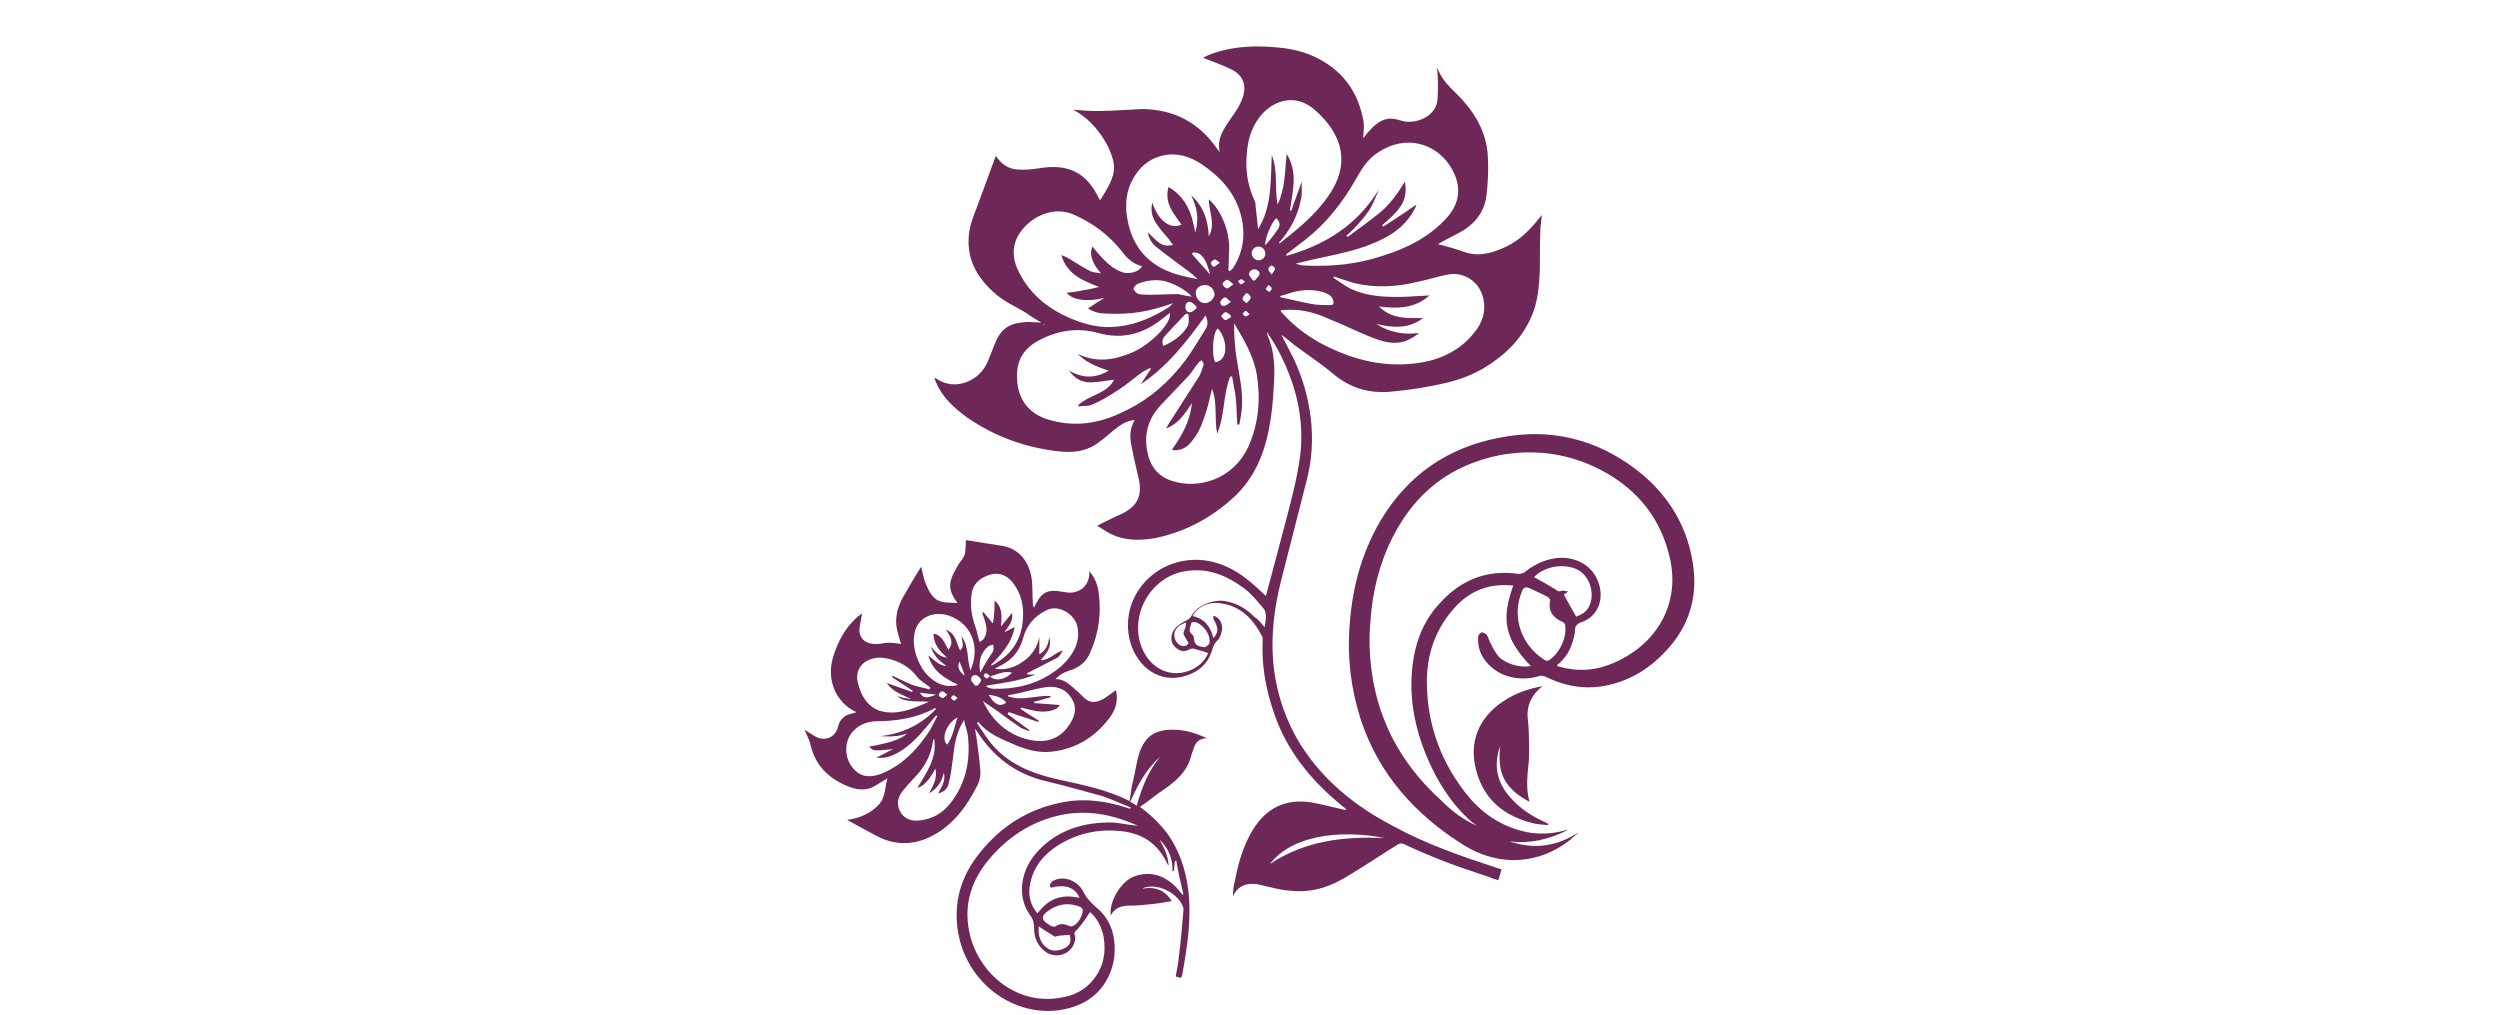
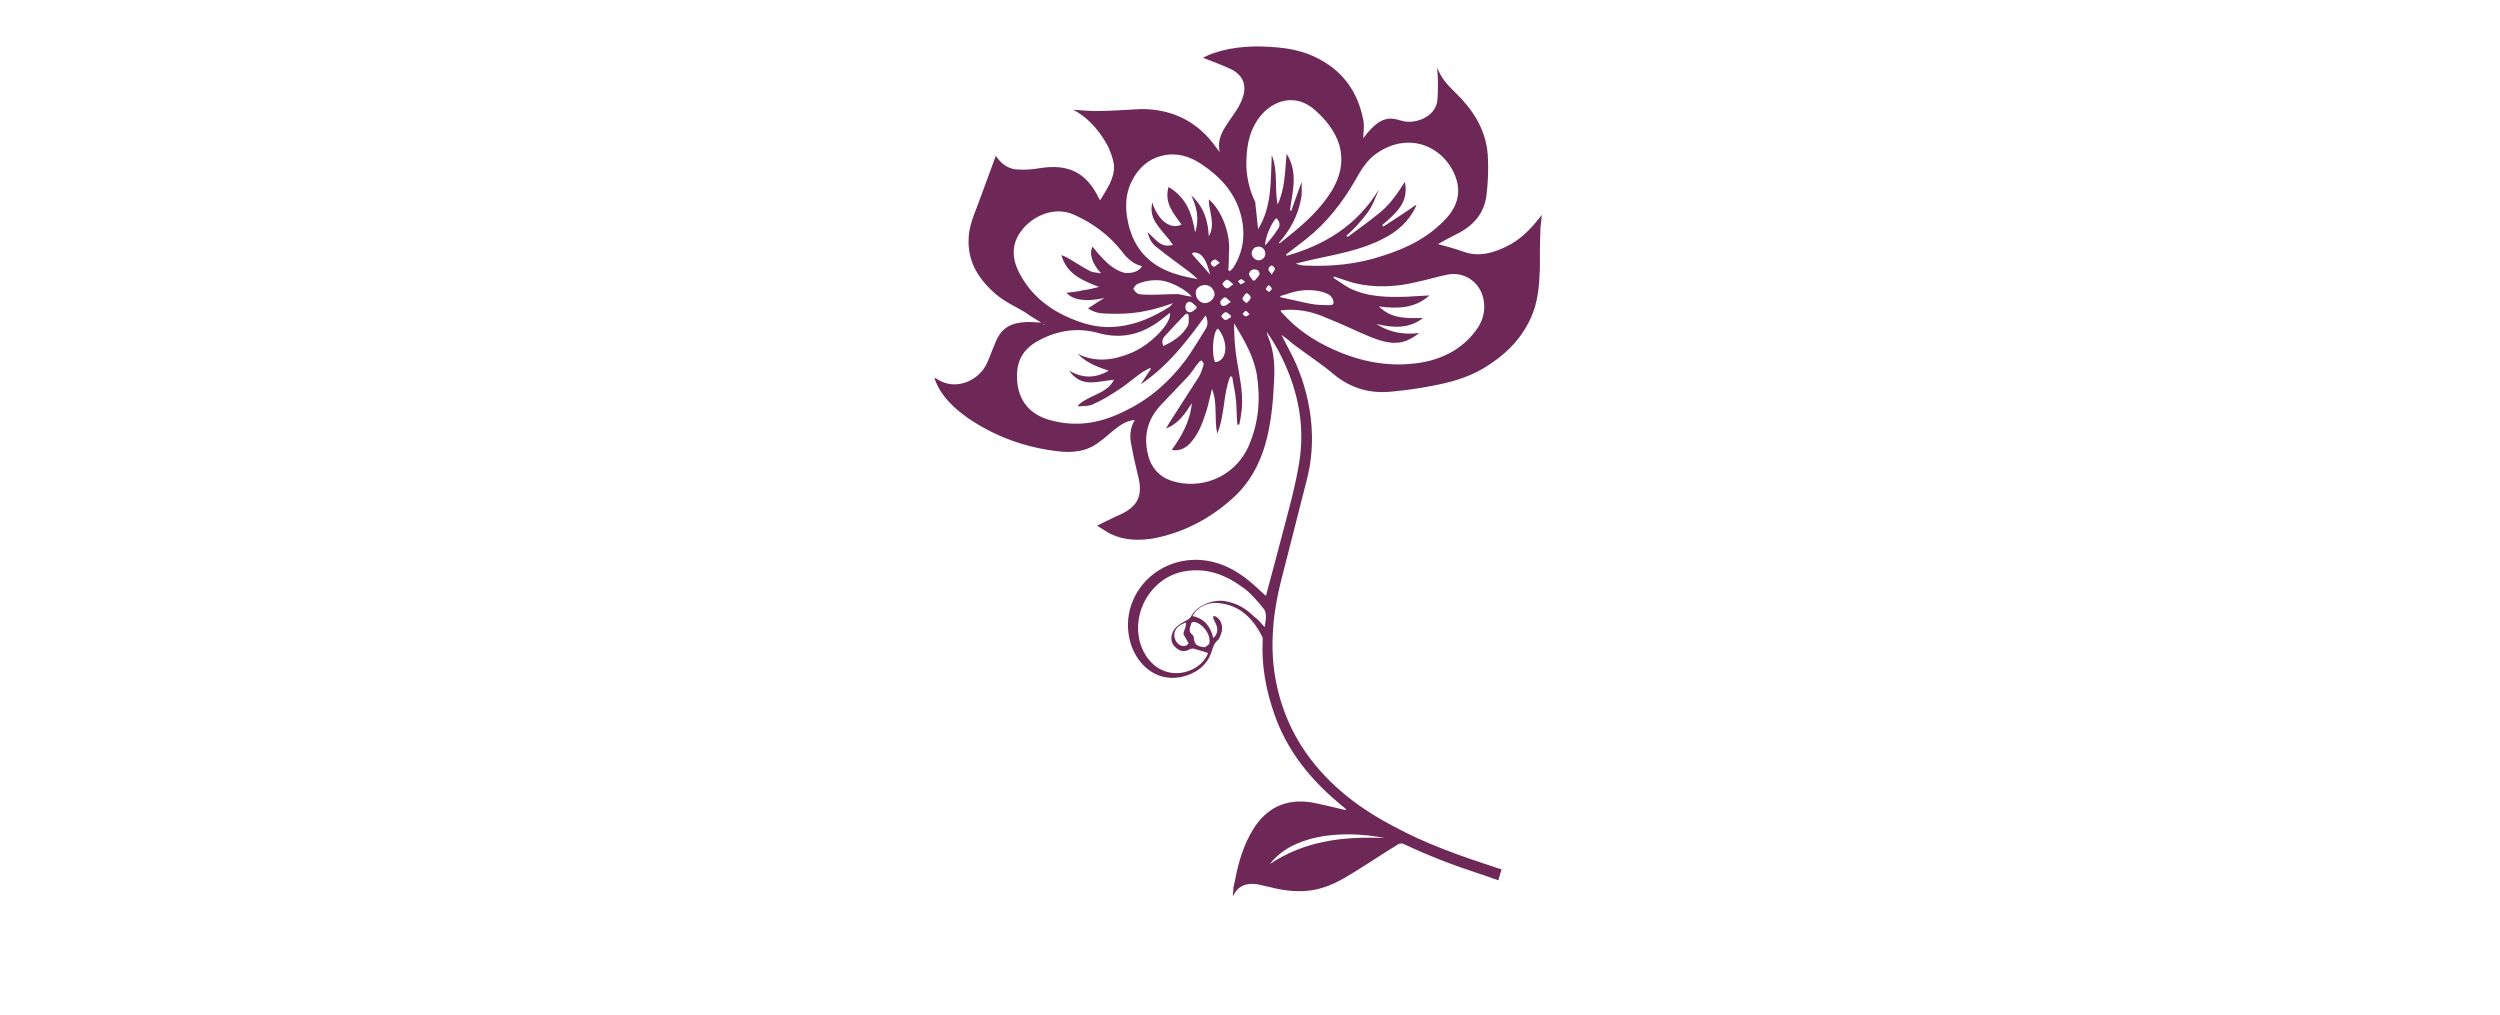
<svg xmlns="http://www.w3.org/2000/svg" version="1.1" id="Ebene_1" x="0px" y="0px" viewBox="0 0 385.1 156.3" style="enable-background:new 0 0 385.1 156.3;" xml:space="preserve">
  <style type="text/css">
	.st0{fill:#6E2857;}
</style>
  <g>
    <path class="st0" d="M160.9,50c-1-0.6-2-1.2-3-1.9c-1.5-0.9-3.1-1.6-4.4-2.7c-2.6-2.2-4.4-4.9-4.3-8.4c0-1.9,0.7-3.6,1.4-5.4   c0.9-2.5,1.9-5.1,2.8-7.6c0.7,1.1,1.8,2,3.2,2.1c1.2,0.1,2.4,0,3.6-0.2c4.4-0.7,7.2,0.7,9.1,4.7c0,0.1,0.1,0.1,0.2,0.2   c1-1.7,2.2-3.3,2.1-5.3c-0.1-1-0.5-2-0.9-2.9c-1-1.9-2.7-4.3-5.4-5.7c1.2,0.1,2.4,0.2,3.7,0.2c2.3,0,4.5-0.2,6.8-0.3   c4.9,0,8.8,2,11.6,6c0.1,0.2,0.3,0.3,0.5,0.7c-0.5-2.2,0.6-3.6,1.6-5.1c0.7-1,1.5-2.1,1.9-3.3c0.7-1.9,0.1-3.5-1.7-4.4   c-1.4-0.7-2.9-1.2-4.4-1.8c0.4-0.2,1-0.5,1.6-0.7c3.2-1.1,6.5-1.2,9.8-0.9c2.3,0.2,4.5,0.7,6.5,1.8c3.8,2,6,5.2,6.8,9.4   c0.2,0.9,0,1.9,0,2.8c0.2-0.3,0.5-0.6,0.7-0.9c0.9-1,1.8-1.9,3.1-2.1c0.7-0.1,1.4,0.1,2.1,0.3c2,0.6,5.1-0.5,5.5-3   c0.1-1,0.1-2,0.1-3c0-0.7-0.1-1.4-0.1-2.2c0.7,2.1,2.3,3.3,3.7,4.8c2.4,2.6,4,5.6,4.1,9.2c0.1,1.8,0,3.7-0.2,5.5   c-0.3,2.9-2,4.9-4.7,6.2c-1,0.5-1.9,1-2.8,1.5c1.4,0.4,2.7,0.7,4,1.2c2.3,0.8,4.4,0.2,6.5-0.8c2.1-1,3.7-2.6,5.1-4.4   c0.1-0.1,0.2-0.2,0.4-0.5c-0.1,0.7-0.1,1.3-0.2,1.8c-0.1,2.2-0.1,4.4-0.1,6.6c-0.1,2.6-0.3,5.1-1.4,7.5c-1.6,3.5-4.2,5.9-7.4,7.8   c-2.4,1.4-5,2.1-7.6,2.6c-2,0.4-4.1,0.7-6.2,0.9c-3.4,0.4-6.4-0.4-9.1-2.6c-2-1.7-4.2-3.1-6.3-4.7c-0.6-0.5-1.2-1-1.8-1.4   c0.6,1.2,1.2,2.3,1.8,3.5c1.4,2.9,2.3,6,2.7,9.2c0.4,3.4,0.2,6.7-0.7,10c-1.3,5.1-2.6,10.2-3.9,15.3c-1,4-1.5,8-1.2,12.1   c0.4,4.7,1.8,9.1,4.3,13.1c3.5,5.5,8.4,9.4,14.1,12.4c5.1,2.8,10.6,4.7,16.1,6.5c0.2,0.1,0.4,0.1,0.7,0.2c-0.2,0.6-0.3,1.1-0.5,1.7   c-1-0.3-1.9-0.7-2.9-1c-4-1.3-7.9-2.8-11.7-4.6c-0.2-0.1-0.7-0.1-0.9,0.1c-2.3,1.4-4.5,2.9-6.8,4.3c-1.9,1.2-3.9,2.3-6.2,2.7   c-2.3,0.4-4.6,0.1-6.9-0.5c-0.6-0.1-1.2-0.3-1.8-0.4c-1.6-0.2-2.9,0.2-3.7,1.9c0-0.5,0.1-0.9,0.1-1.4c0.1-0.5,0.2-1,0.3-1.4   c0.5-2.6,1.3-5.2,2.7-7.5c2.1-3.4,5.1-4.8,9-4.2c1.6,0.3,3.2,0.7,4.9,1.1c0.2,0,0.3,0.1,0.5,0c-0.4-0.4-0.9-0.7-1.3-1.1   c-4.4-3.7-7.9-8.1-9.8-13.6c-1.3-3.7-2-7.5-1.8-11.4c0-0.2,0-0.5-0.1-0.6c-1.4-2.7-3.4-4.8-6.7-5.1c-1.6-0.2-3.3,0.6-4,2   c1.9,0.4,2.8,1.7,3.2,3.4c0.7-0.7,0.8-1.4,0.3-2.4c-0.1-0.2-0.2-0.4-0.3-0.6c0-0.1,0-0.3,0-0.4c0.1,0,0.3,0,0.4,0.1   c0.8,0.4,1.2,1.6,0.8,2.6c-0.1,0.4-0.3,0.8-0.5,1c-0.6,0.5-0.8,1.2-1,1.9c-0.8,2.2-2.5,3.3-4.7,3.8c-4.1,0.8-7.1-2.3-7.9-5.8   c-1.3-5.7,2.6-11.1,8.3-12.1c3.5-0.6,6.7,0.5,9.5,2.6c1.2,0.9,2.2,1.9,3.2,2.8c1-3.7,2-7.5,3-11.3c0.8-3,1.6-6,2.1-9.1   c0.8-4.7,0.2-9.3-1.5-13.7c-0.9-2.3-2-4.5-3.5-6.6c0.1,0.2,0.1,0.5,0.2,0.7c1.1,2.5,1.1,5.2,0.9,7.8c-0.1,2.1-0.3,4.3-0.7,6.3   c-0.8,4.3-2.5,8.2-5.9,11.1c-3.4,3-7.3,5-11.7,5.9c-2.3,0.4-4.6,0.4-6.7-0.6c-0.7-0.3-1.3-0.8-2.2-1.3c0.9-0.5,1.6-0.8,2.4-1.2   c0.4-0.2,0.8-0.4,1.3-0.6c2.5-1.2,3.3-2.8,2.7-5.5c-0.4-1.7-0.8-3.3-1.1-5c-0.3-1.3-0.3-2.7,0.5-4c-1.4,0.1-2.4,0.9-3.4,1.7   c-0.7,0.6-1.4,1.2-2.1,1.7c-1.9,1.5-4.2,1.7-6.5,1.4c-5-0.6-9.6-2.3-13.7-5.1c-2.1-1.5-4-3.2-5-5.7c0-0.1-0.1-0.2-0.2-0.5   c0.2,0.1,0.2,0.1,0.3,0.1c2.8,2,6.6,0.5,7.9-2.5c0.4-0.9,0.7-1.8,1.1-2.7c1-2.8,2.7-3.4,5.1-3.5c0.8,0,1.6,0.1,2.4,0.1   C160.8,50.2,160.8,50.1,160.9,50z M180.2,48.2c-0.5,0.4-0.9,0.7-1.4,1.1c-2.9,2.2-6,3-9.6,2c-3.2-0.9-6.3-0.4-9.1,1.1   c-3.1,1.6-3.8,4.1-3.3,7.2c0.6,3.1,2.8,4.7,5.7,5.3c3.9,0.9,7.5,0.1,11-1.7c3.7-1.8,6.7-4.5,9.1-7.7c1.1-1.5,2.1-3.2,3.1-4.8   c0.4-0.6,0.4-1.3,0-2.1c-2.9,4-5.8,7.8-10,10.6c0.6-0.9,1.1-1.6,1.6-2.4c-0.1,0-0.1-0.1-0.2-0.1c-0.4,0.2-0.7,0.4-1.1,0.6   c-1.3,0.9-2.5,2-3.8,2.8c-1.2,0.8-2.5,1.6-3.9,2.2c-0.6,0.3-1.4,0.2-2.2,0.3c0-0.1,0-0.2,0-0.2c1.7-1.6,4.4-1.7,5.5-3.9   c-1.2,0.1-2.4,0.4-3.6,0.4c-1.3,0-2.4-0.5-3.3-1.8c2.1,1.2,4,1.2,6.1,0c-2.5-0.8-3.7-1.5-4.8-2.6c2.8,1.4,5.6,1,8.4-0.2   C177.4,53,180.6,49.6,180.2,48.2z M212.4,29.2c-0.4,0.9-0.7,1.8-1.2,2.7c-0.5,0.9-1.2,1.7-1.8,2.4c-0.6,0.7-1.3,1.4-2,2   c0.1,0.1,0.1,0.1,0.2,0.2c1.6-1.2,3.3-2.4,4.9-3.7c1.6-1.3,2.8-3,3.9-4.8c0.7,3.3-1.5,4.9-3.5,6.7c0.1,0.1,0.1,0.1,0.2,0.2   c1.7-1.1,3.4-2.2,5.1-3.4c0,0.1-0.1,0.2-0.1,0.3c-1.1,2.4-3,4-5.3,5.1c-3.4,1.7-7.1,2.3-10.7,3.1c-0.8,0.2-1.7,0.4-2.5,0.6   c0.5,0.2,0.9,0.3,1.4,0.3c4.1,0.2,8.1-0.2,12-1.5c3.8-1.2,7.2-2.9,9.9-5.9c1.6-1.8,2.2-3.9,1.3-6.3c-1.8-4.7-7.2-7-12.1-3.6   c-1.5,1-2.4,2.5-3.3,4.1c-2,3.5-4.5,6.7-7.7,9.2c-1,0.8-2,1.5-3,2.3c0,0.1,0.1,0.1,0.1,0.2C203.9,37.8,209,34.8,212.4,29.2z    M197.3,47.8c0,0.1,0,0.2,0,0.2c0.1,0.1,0.2,0.2,0.3,0.3c1.7,1.9,3.7,3.4,5.9,4.6c4.9,2.6,10.1,3.9,15.7,2.9c3.2-0.6,6-2.1,8-4.7   c1.2-1.5,1.7-3.2,1.3-5.1c-0.6-2.7-3.1-4.2-5.5-3.7c-1.6,0.3-3.1,0.8-4.6,1.1c-3.2,0.8-6.5,1-9.8,0.2c-1.1-0.3-2.1-0.7-3.1-1   c0,0.1-0.1,0.1-0.1,0.2c0.8,0.5,1.6,1.1,2.5,1.6c2.9,1.4,5.9,1.4,9,1.3c1.1-0.1,2.2-0.1,3.3-0.2c-2.2,2-4.9,2.1-7.8,1.7   c2,2,4.4,1.8,6.8,1.8c-2.2,1.7-4.7,1.5-7.2,0.9c2,1.3,4.2,1.7,6.6,1.4c-0.6,0.5-1.3,0.9-2,1.2c-1.9,0.7-3.7,0.1-5.5-0.6   c-2.2-0.9-4.4-2-6.7-2.9C202.2,48,199.9,47.5,197.3,47.8z M179.6,66c0.3-0.4,0.5-0.9,0.8-1.3c1.4-2.2,2.9-4.5,4.3-6.7   c0.3-0.5,0.5-1.2,0.7-1.8c0.1-0.2-0.2-0.5-0.3-0.7c-0.2,0.1-0.4,0.2-0.5,0.4c-0.6,0.7-1.1,1.6-1.7,2.2c-1.3,1.4-2.7,2.8-4,4.2   c-1.9,2-2.7,4.3-2.2,7.1c0.4,2.3,1.6,4,3.9,4.7c4.1,1.3,9.4-0.3,11.7-5.3c1.6-3.6,1.9-7.3,1.3-11.1c-0.5-2.9-2-5.4-3.5-7.9   c0,1.8,0.1,3.7,0.4,5.5c0.4,2.5,1,5,0.8,7.6c-0.1,0.8-0.2,1.6-0.4,2.5c-0.1,0-0.2,0-0.3,0c-0.1-1.2-0.1-2.5-0.2-3.7   c-0.1-1.2-0.4-2.4-0.6-3.7c-0.1,0-0.2,0-0.3,0c-1.1,2.7-0.8,5.9-2,8.8c-0.5-2.4,0.1-4.6-0.8-6.9c-0.3,1.1-0.5,2.2-0.8,3.2   c-0.6,1.9-1.2,3.7-2.6,5.2c-0.8,0.9-1.9,1.2-2.8,1c1.5-2.1,2.8-4.3,3.1-7.2C182.5,63.8,181.5,65.3,179.6,66z M197,37.4   c0,0,0.1,0.1,0.1,0.1c0.5-0.4,1-0.8,1.5-1.2c2.5-2,4.9-4.2,6.6-7c1.3-2.2,1.8-4.5,1.1-7c-0.7-2.2-2.1-3.9-3.8-5.4   c-3-2.6-6.3-1.4-8.2,0.8c-1.7,2-2.2,4.3-2.3,6.8c-0.1,2.2,0.3,4.4,1.3,6.5c0.1,0.2,0.1,0.4,0.1,0.6c0.1,1.2,0.3,2.5,0.4,3.7   c2.2-3.6,1.9-7.5,2.1-11.4c1,2.4,0.4,5,0.9,7.6c1.2-2.5,1.1-5.1,1.4-7.8c1.8,2.9,0.9,5.8,0.5,8.7c0.1,0,0.1,0,0.2,0.1   c0.5-1.5,1.1-3,1.6-4.5c0,0.9,0.1,1.8-0.1,2.7C199.9,33.3,198.7,35.5,197,37.4z M180.7,46.7c-3.7,1.3-6.4,1.8-10.4,1.6   c-0.9,0-1.8-0.2-2.7-0.8c0.9-0.6,1.7-1.1,2.5-1.6c-3,0.7-5,0.2-5.8-0.8c0.9-0.1,1.8-0.2,2.6-0.4c0.8-0.1,1.6-0.3,2.4-0.5   c-2.6-1-5-2-5.8-4.9c0.6,0.2,1.1,0.5,1.6,0.8c1,0.6,1.9,1.2,2.9,1.7c0.5,0.2,1.1,0.2,1.6,0.3c-1.3-1.4-1.9-3-1.3-4.1   c0.3,0.4,0.6,0.7,0.9,1.1c1.1,1.2,2.2,2.4,3.9,2.9c0.9,0.2,2.4-0.1,2.8-1c-1.3-0.3-2.3-1.2-3.1-2.3c-2-2.5-4.4-4.3-7.3-5.6   c-3.3-1.5-6.7,0.4-8.2,2.5c-1.6,2.1-1.4,4.4-0.2,6.6c1.8,3.4,4.7,5.6,8.2,7c2.2,0.9,4.5,1.4,6.9,1.1c2.9-0.3,5.5-1.5,7.9-3   C180.4,47,180.5,46.9,180.7,46.7z M189.2,41.6c0.1,0.1,0.2,0.1,0.2,0.2c0.2-0.2,0.5-0.4,0.6-0.6c1.7-2.7,1.9-5.6,1-8.6   c-1-3.2-3.2-5.5-5.9-7.3c-1.5-1-3.1-1.6-4.9-1.5c-2.6,0.2-4.5,1.6-5.7,3.8c-1,1.8-1.2,3.7-0.9,5.8c0.5,3.1,1.8,5.7,4.6,7.5   c1.9,1.2,4.1,1.7,6.3,2.1c-0.4-0.4-0.9-0.8-1.4-1.2c-1.6-1.2-3.3-2.4-4.9-3.7c-0.7-0.5-1.2-1.3-1.4-2.3c1.2,1,2,2.5,3.9,1.9   c-0.3-0.3-0.5-0.6-0.6-0.8c-0.7-0.8-1.4-1.6-2-2.5c-0.6-0.9-0.9-1.9-0.6-3.2c0.9,2.8,2.8,4.2,4.5,3.4c-1.2-1.7-2.7-3.3-2-5.8   c2.7,1.6,3.6,4,4.1,7c0.7-2.2,0.2-4-0.6-5.7c1.9,1.7,2.6,3.9,2.7,6.3c1.1-1.9,0-3.8,0-5.7c2.1,1.8,3.4,5.5,3.1,8.3   C189.3,39.7,189.3,40.6,189.2,41.6z M194.8,96.6c0.1-0.6,0.2-1.1,0.2-1.6c0-0.5-0.1-1-0.4-1.3c-0.9-1.1-1.9-2.3-3-3.1   c-2.7-2-5.6-3.2-9.1-2.6c-5.3,0.9-8.6,6.8-6.6,11.8c1.4,3.4,4.7,4.8,7.8,3.3c1.2-0.6,2-1.5,2.4-2.5c-0.8-0.3-1.6-0.5-2.3-0.7   c-0.1,0-0.3,0-0.5,0.1c-0.7,0.4-1.4,0.4-2-0.1c-0.7-0.5-1-1.2-0.8-2.1c0.3-1.1,1.1-1.6,2-2.1c0.4-0.2,0.8-0.4,1-0.8   c1-1.8,3.6-2.6,5.2-2.3c1.8,0.3,3.2,1.1,4.5,2.4C193.7,95.3,194.2,95.9,194.8,96.6z M183.6,45.7c-1-1.1-2.7-2-4.2-2.4   c-1.4-0.3-2.8-0.1-4.1,0.4c-0.3,0.1-0.7,0.6-0.7,0.8c0.1,0.3,0.5,0.7,0.8,0.8c0.6,0.1,1.3,0.1,1.9,0.1c1.4,0,2.8-0.1,4.2-0.1   C182.1,45.4,182.7,45.6,183.6,45.7z M197.2,45.6c0,0.1,0,0.1,0.1,0.2c1.5,0.3,3,0.7,4.6,1c1,0.2,2,0.2,3,0.2c0.6,0,0.6-0.4,0.4-0.9   c-0.3-0.7-0.9-0.9-1.5-1.1c-1.4-0.4-2.8-0.4-4.2-0.1C198.7,45.1,198,45.4,197.2,45.6z M195.6,133.1c5.4-3.6,11.4-4.3,17.7-4   c-3.3-0.7-7.4-0.8-10.5-0.1C200.1,129.6,197.5,130.7,195.6,133.1z M179.2,53.3c1.5-0.7,2.8-1.5,3.7-3c0.3-0.4,0.2-1.1,0.2-1.6   c0-0.4-0.3-0.5-0.6-0.2c-1,1-2,2.1-3,3.2C179.1,52.1,178.9,52.6,179.2,53.3z M185.6,99.7c0.3-0.2,0.7-0.4,0.7-0.7   c0.2-1.3-1-2.9-2.3-3.2c-0.2,0-0.5,0.1-0.5,0.2c-0.1,0.6-0.6,1.2,0.2,1.8c0.1,0.1,0.2,0.3,0.2,0.5C184,99.3,184.4,99.6,185.6,99.7z    M187.2,55.8c2.1-0.3,1.9-3.5,0.4-5.2C186.8,51.1,186.6,54.8,187.2,55.8z M185.6,43.9c-0.8,0-1.5,0.6-1.4,1.3   c0,0.8,0.7,1.5,1.4,1.5c0.7,0,1.5-0.7,1.5-1.4C187,44.5,186.4,43.9,185.6,43.9z M182.7,95.9c-1,0.3-1.7,0.9-1.8,1.7   c-0.1,0.7,0.3,1.5,0.9,1.8c0.5,0.2,0.9,0.2,1.3-0.3c-0.3-0.5-0.5-0.9-0.8-1.4c0-0.2,0.1-0.5,0.2-0.8   C182.6,96.7,182.7,96.3,182.7,95.9z M196.6,33.6c-0.7,0.6-1.8,3.1-1.7,4.2c0.7-0.8,1.3-1.5,1.8-2.3   C197.3,34.8,197.2,34.2,196.6,33.6z M193.9,40.1c0.6,0,1.1-0.6,1-1.1c0-0.6-0.6-1.1-1.1-1c-0.6,0-1,0.5-1,1.1   C192.9,39.7,193.4,40.1,193.9,40.1z M183.8,38.9c-0.1,0.1-0.1,0.1-0.2,0.2c0.9,1.1,1.9,2.1,2.8,3.2C185.8,39.8,185,38.8,183.8,38.9   z M193,43.2c0.1,0,0.2,0,0.3,0c0.2-0.3,0.6-0.6,0.7-0.9c0.1-0.5-0.3-0.8-0.8-0.8c-0.5,0-0.8,0.4-0.8,0.8   C192.5,42.6,192.8,42.9,193,43.2z M184.3,47.5c0-0.1,0-0.2,0-0.3c-0.3-0.2-0.6-0.6-0.9-0.7c-0.5-0.1-0.8,0.3-0.8,0.8   c0,0.5,0.3,0.8,0.7,0.8C183.7,48.1,184,47.7,184.3,47.5z M190,43.8c-0.4-0.3-0.7-0.7-1-0.7c-0.2,0-0.7,0.5-0.7,0.6   c0.1,0.3,0.4,0.7,0.7,0.7C189.2,44.5,189.5,44.1,190,43.8z M189.6,46.5c-0.4-0.3-0.7-0.7-0.9-0.7c-0.2,0-0.6,0.4-0.7,0.6   c-0.1,0.5,0.2,0.8,0.6,0.7C188.9,47.1,189.1,46.8,189.6,46.5z M189.6,48.9c0-0.1,0-0.2,0-0.3c-0.3-0.2-0.5-0.5-0.8-0.5   c-0.3,0-0.5,0.4-0.7,0.6c0.2,0.2,0.4,0.6,0.7,0.6C189,49.3,189.3,49,189.6,48.9z M192.2,45.2c-0.1,0-0.2,0-0.3,0   c-0.2,0.3-0.5,0.6-0.5,0.8c0,0.3,0.4,0.5,0.6,0.7c0.2-0.2,0.6-0.5,0.6-0.7C192.8,45.7,192.4,45.4,192.2,45.2z M187.9,40.5   c-0.4-0.3-0.6-0.6-0.8-0.5c-0.2,0-0.5,0.3-0.6,0.5c0,0.2,0.3,0.6,0.5,0.6C187.3,41,187.5,40.7,187.9,40.5z M195.9,42.3   c0.2-0.4,0.5-0.7,0.5-0.9c0-0.2-0.4-0.5-0.5-0.5c-0.2,0-0.5,0.3-0.5,0.5C195.3,41.6,195.6,41.9,195.9,42.3z M192.5,48.4   c-0.3-0.2-0.4-0.5-0.6-0.5c-0.2,0-0.3,0.3-0.5,0.4c0.1,0.2,0.3,0.4,0.4,0.4C192,48.8,192.2,48.6,192.5,48.4z M195.4,43.9   c-0.2,0.3-0.4,0.5-0.4,0.6c0,0.2,0.3,0.3,0.5,0.5c0.1-0.2,0.4-0.3,0.4-0.5C195.9,44.3,195.7,44.1,195.4,43.9z M191.8,43.4   c-0.3-0.2-0.5-0.4-0.6-0.4c-0.1,0-0.3,0.2-0.5,0.3c0.1,0.2,0.3,0.4,0.4,0.5C191.3,43.8,191.5,43.6,191.8,43.4z" />
-     <path class="st0" d="M174,123.4c0.2-1.2,0.3-2.3,0.6-3.4c0.3-1.3,0.5-2.7,0.9-4c0.9-2.6,2.4-3.6,5.2-3.6c1.8,0,3.4,0.5,5.2,1.3   c-1.2,0.1-1.7,0.6-2,1.5c-0.1,0.4-0.3,0.8-0.4,1.2c-0.6,2.4-2.3,3.9-4.2,5.2c-1.2,0.8-2.4,1.8-3.7,2.7c1.8,1.3,3.3,2.8,4.5,4.5   c1.6,2.4,2.5,5.1,2.9,8c0.6,4.5-0.1,9-0.9,13.4c-0.1,0.7-0.6,0.3-1,0.2c0.2-1,0.4-2,0.5-3.1c0.3-2.4,0.5-4.7,0.7-7.1   c0-0.2,0-0.4-0.1-0.6c-0.8-2-3.7-3.5-5.8-2.9c-0.1,0-0.3,0.1-0.4,0.2c2-0.4,3.5,0.3,4.5,1.9c-1.1,0.2-2.2,0.4-3.4,0.5   c-1,0.1-1.9,0.2-2.9,0.2c-1.3,0-2.4,0.2-3.1,1.5c-0.3-2,1.5-5.1,3.4-5.9c2.1-0.9,5.1-0.8,7.6,2.7c0.1,0,0.1,0,0.2,0   c-0.4-1.7-0.8-3.4-1.1-5.2c-0.1,0-0.2,0-0.2,0c-0.1,0.5-0.1,1.1-0.2,1.6c-0.1,0-0.1,0-0.2,0c0.1-1.9-0.6-3.5-2-4.9   c0.7,1.3,1.4,2.6,1.4,4.1c-0.4-0.8-0.8-1.6-1.3-2.2c-1.6-2.1-3.8-3-6.3-3.2c-3.4-0.3-6.5,0.4-9.4,2.2c-2.2,1.4-3.8,3.3-4.3,5.9   c-0.4,1.7,0,3.3,1.1,4.6c1.8-2.3,3.6-3,6.5-2.4c-0.7-1.5-1.9-2-3.8-1.7c-0.3,0.1-0.7,0.3-0.8-0.2c0-0.2,0.3-0.6,0.5-0.7   c1.6-0.9,3.8-0.1,4.7,1.7c0.5,1,1.2,1.7,2.1,2.5c1.8,1.5,2.6,3.5,2.7,5.8c0.1,2.3-0.5,4.4-1.9,6.3c-1.7,2.2-4,3.2-6.6,3.6   c-7.1,1-14.2-4.1-15.6-11.9c-0.8-4.6,0.4-8.7,3.3-12.3c3.2-4,7.2-6.6,12.2-7.7c3.5-0.8,7-0.4,10.4,0.7c0.2,0.1,0.4,0.1,0.6,0.2   c0-0.1,0.1-0.2,0.1-0.2c-1.5-0.6-3-1.3-4.5-1.8c-2.9-0.8-5.8-1.6-8.7-2.3c-4.6-1.1-8.1-3.8-10.6-7.8c0,0-0.1-0.1-0.2-0.2   c0.1,0.5,0.1,0.9,0.2,1.2c0.2,1.7,0.5,3.4,0.6,5.1c0.1,0.8-0.1,1.8-0.5,2.5c-1.6,3.1-3.6,5.9-6.8,7.6c-2.8,1.5-5.7,1.6-8.6,0.1   c-1.5-0.8-3-1.6-4.6-2.5c2-0.3,3.7-1,5-2.5c0.9-1.1,0.8-2.5,1.2-3.9c-0.5,0.3-1,0.6-1.5,0.9c-1.4,1-2.8,1-4.4,0.4   c-3.1-1.2-5.3-3.3-6-6.7c-0.2-0.7-0.6-1.4-0.9-2.1c0.5,0.3,1.1,0.7,1.6,1c1.6,0.9,3.2,0.2,3.6-1.5c0.3-1.2,1.1-1.8,2.2-2   c0.1,0,0.3-0.1,0.4-0.1c0.1,0,0.1-0.1,0.2-0.1c-3.2-1.5-4.7-5.1-3.5-8.7c0.7-2.2,1.8-4.3,3.6-5.9c0.1-0.1,0.2-0.2,0.4-0.3   c0.1-0.1,0.3-0.2,0.4-0.3c-0.1,0.7-0.3,1.5-0.4,2.2c-0.2,2,1.4,2.6,2.8,2.5c0.5,0,1.1-0.2,1.6-0.2c0.7,0,1.4,0.1,2,0.2   c-0.2-0.6-0.4-1.4-0.6-2.1c-0.4-1.8,0-3.5,0.9-5.1c0.9-1.6,1.9-3.3,2.8-4.7c0.2,0.7,0.3,1.7,0.7,2.6c0.5,1.2,1.1,2.5,2.5,2.8   c0.7,0.2,1.5,0.1,2.4,0.2c-0.9-1.2-1.4-2.3-1-3.6c0.2-0.7,0.6-1.4,1-2.1c0.3-0.6,0.9-1.1,1.1-1.8c0.2-0.7,0.1-1.4,0.2-2.2   c1.8,0.3,3.7,0.6,5.7,0.9c2.6,0.5,4,2.5,4.4,4.9c0.2,1.3,0.1,2.6,0.2,3.9c0,0.2,0,0.5,0.2,0.7c0.1-0.3,0.3-0.6,0.4-0.8   c0.8-1.6,1.9-2,3.6-1.7c0.6,0.1,1.2,0.2,1.7,0.2c1.3-0.1,2.9-1,2.8-3.3c0.8,0.9,1.2,1.9,1.4,3c0.5,3.3,0.1,6.5-1.3,9.6   c-0.5,1.2-1.4,2-2.6,2.5c-0.9,0.3-1.9,0.6-2.7,1.5c1.3,0,2.1,0.8,2.9,1.5c0.5,0.4,1,0.9,1.5,1.4c0.9,0.8,1.8,0.8,2.9,0.2   c0.7-0.4,1.3-0.9,2-1.4c0.4,1.7-0.1,3.1-1,4.3c-2.3,3-5.2,4.8-9,5.2c-1.9,0.2-3.7-0.3-5.4-1c-2.1-0.9-4.3-1.7-5.8-3.6   c-0.1,0.1-0.1,0.1-0.2,0.2c0.7,1,1.3,2,2,2.9c2.6,3.3,6.3,4.8,10.2,5.7C166.7,120.9,170.5,121.6,174,123.4z M175.3,127.2   c-3.6-1.6-7.2-2.4-11.1-1.8c-4.2,0.7-7.8,2.7-10.8,5.8c-3.3,3.4-5.1,7.4-4.1,12.3c1.2,6.1,7,11.4,14,10.2c2.1-0.3,3.9-1.2,5.2-2.9   c1.5-1.9,1.9-4.1,1.5-6.5c-0.3-1.5-1-2.9-2.1-3.8c-0.6,0.9-1.1,1.7-1.8,2.5c-0.3,0.4-0.8,0.5-0.5,1.2c0.1,0.3,0,0.7-0.1,1   c-0.6,1.9-3,2.6-4.6,1.3c-1.1-0.9-1.6-2.1-1.6-3.4c0-0.8-0.1-1.4-0.6-2.1c-2.2-3-1.4-7.1,1.1-9.8c3.1-3.4,7.2-4.6,11.7-4.5   C172.7,126.8,173.9,127.1,175.3,127.2z M152,105.6c0,0.1,0,0.1-0.1,0.2c0.4,0.1,0.7,0.3,1.1,0.3c0.8,0,1.7,0,2.5-0.1   c3-0.3,5.7-1.4,8-3.4c1.7-1.6,2.9-3.5,2.5-5.9c-0.3-2-2.9-3.7-4.8-2.7c-1.9,0.9-3.1,2.4-3.6,4.3c-0.6,2.2-1.9,3.5-3.8,4.4   c-0.2,0.1-0.4,0.2-0.6,0.3c1.7,0.3,3.1-0.2,4.4-1.1c1.3-0.9,2.2-2.2,2.5-3.8c0,0.9,0,1.8,0,2.7c1-0.6,1.4-1.5,1.5-2.6   c0.5,1.5-0.4,2.4-1.3,3.5c1.4,0,2.2-1.2,3.4-1.5c-0.2,0.4-0.5,0.9-0.8,1.1c-1.1,0.6-2.2,1.1-3.3,1.7c-0.5,0.2-0.9,0.5-1.4,0.7   c0,0.1,0,0.1,0.1,0.2c0.4,0,0.7,0,1.2,0C157.1,104.9,154.5,105.2,152,105.6z M144.2,109.2c-0.1-0.1-0.1-0.1-0.2-0.1   c-2.8,1.5-5.9,2-9.1,2c-2.7,0.1-4.9,2.1-4.5,5c0.2,1.6,1.4,3.1,2.8,3.4c1.1,0.2,2.1-0.1,3-0.5c3.1-1.4,5.3-3.8,7.1-6.6   c0.4-0.7,0.7-1.4,1.1-2.1c-0.1,0-0.1-0.1-0.2-0.1c-0.3,0.4-0.7,0.8-1,1.2c-1.4,1.7-2.9,3.4-4.8,4.5c-1.1,0.6-2.2,1-3.4,0.8   c0.9-0.4,1.7-0.9,2.6-1.3c-3.1,0.3-3.1,0.3-3.7-0.4c2.9-0.5,4.9-1.1,5.8-2c-0.7,0.2-1.3,0.4-2,0.4c-0.7,0.1-1.4,0-2.1,0   C139.1,113,141.9,111.6,144.2,109.2z M141.3,121.4c1.4-2.4,3.1-4.6,2.6-7.6c-0.1,0.1-0.1,0.1-0.1,0.1c0,0.1-0.1,0.2-0.1,0.4   c-0.3,1.9-1.1,3.5-2.3,4.9c-0.8,0.9-1.6,1.7-2.4,2.7c-0.7,0.9-0.9,1.9-0.4,3c0.6,1.2,1.7,1.6,2.9,1.5c2.1-0.2,3.7-1.1,5-2.8   c2.3-3,3-6.5,2.6-10.2c-0.1-0.8-0.4-1.5-0.6-2.5c-1.2,1.9-1.5,3.8-1.7,5.8c-0.2,1.4-0.3,2.7-0.7,4.1c-0.2,0.9-1,1.3-1.6,1.4   c0.9-1.5,1.1-2.2,0.9-3.2c-0.3,1.3-0.9,2.4-2.3,3.2c0.7-1.3,1.3-2.3,1-3.8C143.4,119.6,142.7,120.9,141.3,121.4z M158.6,112.5   c0,0,0,0.1-0.1,0.1c-0.5-0.2-1-0.3-1.4-0.6c-1.2-0.8-2.3-1.6-3.5-2.5c-0.7-0.5-1.5-1-2.2-1.5c1.3,2.7,3.2,4.6,5.9,5.6   c2.8,1,5.4,0.7,7.1-1.5c0.9-1.2,1.6-2.6,0.9-4.1c-0.7-1.5-2-2.3-3.8-2.2c-0.9,0.1-1.7,0.3-2.6,0.5c-1.2,0.3-2.4,0.6-3.6,0.8   c0,0.1,0,0.2,0.1,0.2c2.1,0.7,4.2-0.2,6.4-0.1c0,0.1,0,0.2,0.1,0.2c-0.9,0.2-1.7,0.5-2.6,0.7c0,0.1,0,0.1,0,0.2   c1.3,0.1,2.6,0.2,4,0.3c-0.3,0.3-0.5,0.6-0.9,0.7c-1.7,0.7-3.4,0.1-5.1-0.3c0,0.1-0.1,0.1-0.1,0.2c0.9,0.6,1.8,1.2,2.8,1.8   c0,0.1,0,0.1-0.1,0.2c-1.5-0.5-3-1-4.5-1.5c-0.1,0.1-0.1,0.2-0.2,0.3C156.4,110.9,157.5,111.7,158.6,112.5z M140.4,107.7   c-1.4-0.7-2.9-1.1-3.8-2.5c1.3,0.5,2.6,0.9,3.9,1.4c0-0.1,0.1-0.1,0.1-0.2c-1.1-0.7-2.1-1.4-3.2-2.1c0-0.1,0.1-0.1,0.1-0.2   c0.9,0.4,1.8,0.9,2.8,1.3c0.9,0.4,1.9,0.5,2.9,0.8c0-0.1,0.1-0.2,0.1-0.3c-0.3-0.2-0.5-0.4-0.8-0.6c-0.4-0.3-0.9-0.6-1.2-1   c-1.2-1.6-2.8-2.5-4.8-2.9c-2.5-0.5-4.9,1-4.4,3.6c0.5,2.2,1.7,4.4,4.4,4.7c2.4,0.3,4.5-0.7,6.6-1.6c-0.9-0.1-1.8,0-2.6-0.1   c-1.4-0.1-1.9-0.4-2.3-0.8C138.9,107.5,139.7,107.6,140.4,107.7z M153.2,92.5c1.3,1.1,1.1,2.5,1,4c0.6-0.7,1.1-1.4,1.7-2.1   c0.2,1.3-0.5,2-1.2,3c0.6-0.3,1-0.5,1.6-0.8c-0.5,2.6-2.1,4.2-3.7,5.9c0.1,0,0.3,0,0.4-0.1c3.1-1.7,4.6-4.3,4.6-7.8   c0-1.7-0.4-3.2-1.4-4.6c-0.9-1.3-2.2-1.9-3.6-1.5c-1.4,0.4-2.6,1.2-2.9,2.8c-0.3,1.7-0.1,3.4,0.5,5.1c0.3,0.8,0.4,1.6,0.7,2.5   c0.2-0.1,0.5-0.3,0.7-0.6c0.8-1.3,0.1-2.6-0.3-3.9c0.1,0,0.2-0.1,0.2-0.1c0.5,0.6,0.9,1.1,1.4,1.7c0,0,0.1-0.1,0.1-0.3   C153.2,94.6,153.2,93.6,153.2,92.5z M149.5,103.3c0.1-0.4,0.3-0.8,0.4-1.2c0.8-3.1-0.5-5.9-3.3-7.1c-2.5-1.1-5.2,0-5.7,2.4   c-0.6,2.5,0.8,6,2.9,7.4c1.1,0.8,2.4,1.1,3.8,0.7c-2-1-3.9-2-4.6-4.5c0.9,0.6,1.5,1.5,2.8,1.6c-1.1-0.8-2-1.6-2.4-3   c0.7,0.8,1.3,1.6,2.5,1.7c-1.2-1-2.1-2.1-2.1-3.7c1.4,0.3,1.7,1.5,2.3,2.5c0.9-1.2,0.3-2.1-0.4-3.1c1.6,0.6,1.6,2.1,2.2,3.2   c0.5-0.6,0.5-0.6,0.2-2.2C149.3,99.6,148.9,101.5,149.5,103.3z M166.8,140.1c-0.1-0.1-0.2-0.3-0.4-0.4c-1.7-0.7-3.3-0.5-4.8,0.5   c-1.3,0.9-1.3,1.5,0.1,2.3c0.1,0.1,0.3,0.2,0.4,0.2c0.2,0,0.4,0.1,0.5,0c0.7-0.5,1.3-0.4,2-0.1c0.2,0.1,0.4,0.1,0.5,0.1   C165.9,142.5,166.8,141.2,166.8,140.1z M164.8,144c-0.5,0-0.9,0.1-1.3,0.1c-0.3,0-0.7,0.1-1,0.2c-0.8-0.5-1.6-1-2.5-1.6   c-0.1,1.4,0.2,2.6,1.4,3.4c0.7,0.5,1.8,0.4,2.7-0.1C164.9,145.5,165,145.1,164.8,144z M178.7,116.6c-2.2,1.9-3.4,4.3-4.6,6.9   c0.2,0.1,0.3,0.2,0.5,0.3c0.2,0.1,0.3,0.2,0.5,0.3C175.9,121.3,176.9,118.7,178.7,116.6z M151,103.6c0.5-0.9,1-1.8,1.6-2.7   c0.1-0.2,0.4-0.5,0.4-0.7c0.1-0.3,0-0.6,0-0.9c-0.3,0.1-0.6,0.1-0.8,0.3C151,100.6,150.7,102,151,103.6z M147.5,110.5   c-1.7,0.9-2.6,3.3-1.6,4.2C146.8,113.5,147,112,147.5,110.5z M155.9,103.6c-1.3-0.3-2.3,0.3-3.4,0.6   C153.3,105,154.9,104.7,155.9,103.6z M155,108.2c-0.7-0.8-1.6-1-2.7-1.2C153.1,108.5,154.1,109,155,108.2z M150.2,105.6   c0.1,0,0.2,0,0.4,0c0.2-0.3,0.6-0.6,0.5-0.9c0-0.2-0.4-0.6-0.7-0.7c-0.5-0.1-0.8,0.2-0.8,0.7C149.6,105,150,105.3,150.2,105.6z    M144.2,107c-0.9-0.1-1.6-0.2-2.5-0.3C142.2,107.6,142.7,107.6,144.2,107z M145.9,107c-0.4-0.3-0.6-0.6-0.8-0.5   c-0.2,0-0.5,0.4-0.5,0.5c0,0.2,0.3,0.5,0.6,0.5C145.3,107.6,145.6,107.3,145.9,107z M147.8,101.9c-0.4,0.8-0.1,1.5,0.8,2.2   C148.4,103.3,148.1,102.7,147.8,101.9z M147.5,107.5c-0.3-0.2-0.5-0.4-0.6-0.4c-0.2,0-0.4,0.3-0.4,0.4c0,0.1,0.3,0.4,0.4,0.4   C147,108,147.2,107.8,147.5,107.5z M152.5,104.1c-0.3-0.2-0.5-0.4-0.6-0.4c-0.2,0-0.3,0.2-0.4,0.4c0.2,0.2,0.3,0.4,0.5,0.4   C152.1,104.6,152.2,104.4,152.5,104.1z" />
-     <path class="st0" d="M235.8,102.6c-4-4.2-4.6-7.1-2.7-12.4c-3.7-0.4-6.8,0.8-9.2,3.6c-2.9,3.3-4.2,7.3-4.1,11.6   c0.1,6.5,2.3,12.3,6.4,17.3c2.5,3,5.8,5,9.7,5.6c1.8,0.2,3.5,0.1,5.2-0.4c0.2,0,0.3-0.1,0.5-0.1c-2.9,1.5-5.9,2.2-9.1,1.8   c3.8,1.3,7.3,0.8,10.7-1.4c-0.2,0.2-0.4,0.4-0.7,0.6c-0.3,0.2-0.5,0.5-0.8,0.7c-2.6,2-5.5,3-8.8,3c-2.7-0.1-5.1-0.9-7.4-2.3   c-7.5-4.7-13.1-10.9-15.9-19.4c-1.5-4.7-2.1-9.5-1.7-14.5c0.4-5.7,1.8-11,4.7-16c4.2-7.1,10.4-11.4,18.5-12.9   c7.7-1.5,14.7,0.2,20.9,4.9c5.1,3.9,8.2,9.1,8.9,15.5c0.5,4.8-1,9-4.3,12.5c-2.4,2.6-5.3,4.4-8.7,5.2c-3.4,0.8-6.6,0.3-9.7-1.2   c-0.4-0.2-0.8-0.3-1.3-0.1c-3.3,0.9-6.6-0.2-8.3-2.7c-0.7-1-1-2.2-0.9-3.4c0-0.3,0.4-0.7,0.6-0.7c0.2,0,0.7,0.3,0.8,0.5   c0.5,1.2,1,2.4,1.9,3.4C232.2,102.3,234.1,102.9,235.8,102.6z M227.5,127.2c-0.3-0.2-0.5-0.4-0.8-0.6c-3.1-2.7-5.3-6.2-6.9-10   c-2-4.8-2.9-9.7-2.1-14.9c0.5-3.3,1.8-6.4,4.2-8.9c3.2-3.5,7.2-5.1,12-4.4c0.3,0,0.8-0.1,1-0.3c1.4-1.1,2.8-1.8,4.6-2.1   c2.6-0.4,5.4,0.7,6.5,3.2c1.3,2.7,0.3,5.7-2.3,6.6c-0.8,0.3-1.1,0.6-1.1,1.4c0,0.4-0.1,0.7-0.2,1.1c-0.4,1.7-1.2,3.1-2.6,4.2   c0.2,0.1,0.3,0.2,0.4,0.2c2.9,0.8,5.7,0.6,8.4-0.6c6.1-2.6,10.2-8.5,8.7-15.8c-1.3-6.2-4.9-10.8-10.5-13.8   c-4.9-2.6-10.2-3.4-15.7-2.4c-7.6,1.5-13,5.7-16.5,12.5c-2.1,4.1-3.2,8.5-3.5,13.1c-0.3,3.2-0.1,6.4,0.5,9.6   c1.4,7.2,5,13.1,10.4,18C223.6,124.9,225.4,126.3,227.5,127.2z M238.8,92.4c-0.1-0.1-0.2-0.3-0.3-0.4c-0.9-0.5-1.9-0.9-2.9-1.4   c-0.7-0.3-1,0-1.2,0.6c-1.6,3.9,0,8.3,3.6,10.5c0.1,0.1,0.4,0.1,0.6,0c1.6-1,2.8-3.5,2.5-5.4c0-0.2-0.2-0.4-0.4-0.5   C239.3,95.2,238.4,94.2,238.8,92.4z M236.3,88.9c1.1,0.6,2.2,1.2,3.3,1.9c0.3,0.2,0.5,0.4,1,0.2c0.2-0.1,0.5,0.1,1,0.1   c-0.4,0.3-0.6,0.4-0.7,0.5c0.6,1.1,1.2,2.2,1.9,3.4c0.4-0.2,1-0.4,1.4-0.8c1.7-1.6,1.1-5.2-1.1-6.4C241,86.7,237.9,87.2,236.3,88.9   z" />
-     <path class="st0" d="M231.1,114.9c-1.1,3-0.5,5.7,1.6,8c1.4,1.6,3.2,2.8,5.2,3.7c0.2,0.1,0.4,0.2,0.6,0.3c0,0.1,0,0.1-0.1,0.2   c-0.8-0.1-1.5-0.1-2.3-0.3c-4.4-1.1-7.5-3.6-8.7-8.1c-1.2-4.4,0.4-8.2,4.2-10.7c1.8-1.2,3.8-1.9,6-2.3c-1.4,1.1-2.2,2.4-2.3,4.2   c0,1,0.2,2,0.2,3c0,1.4,0.1,2.9,0,4.3c-0.2,2.1-0.5,4.1,0.1,6.3c-1.7-0.9-3-1.9-3.9-3.5C230.9,118.4,230.9,116.6,231.1,114.9z" />
  </g>
</svg>